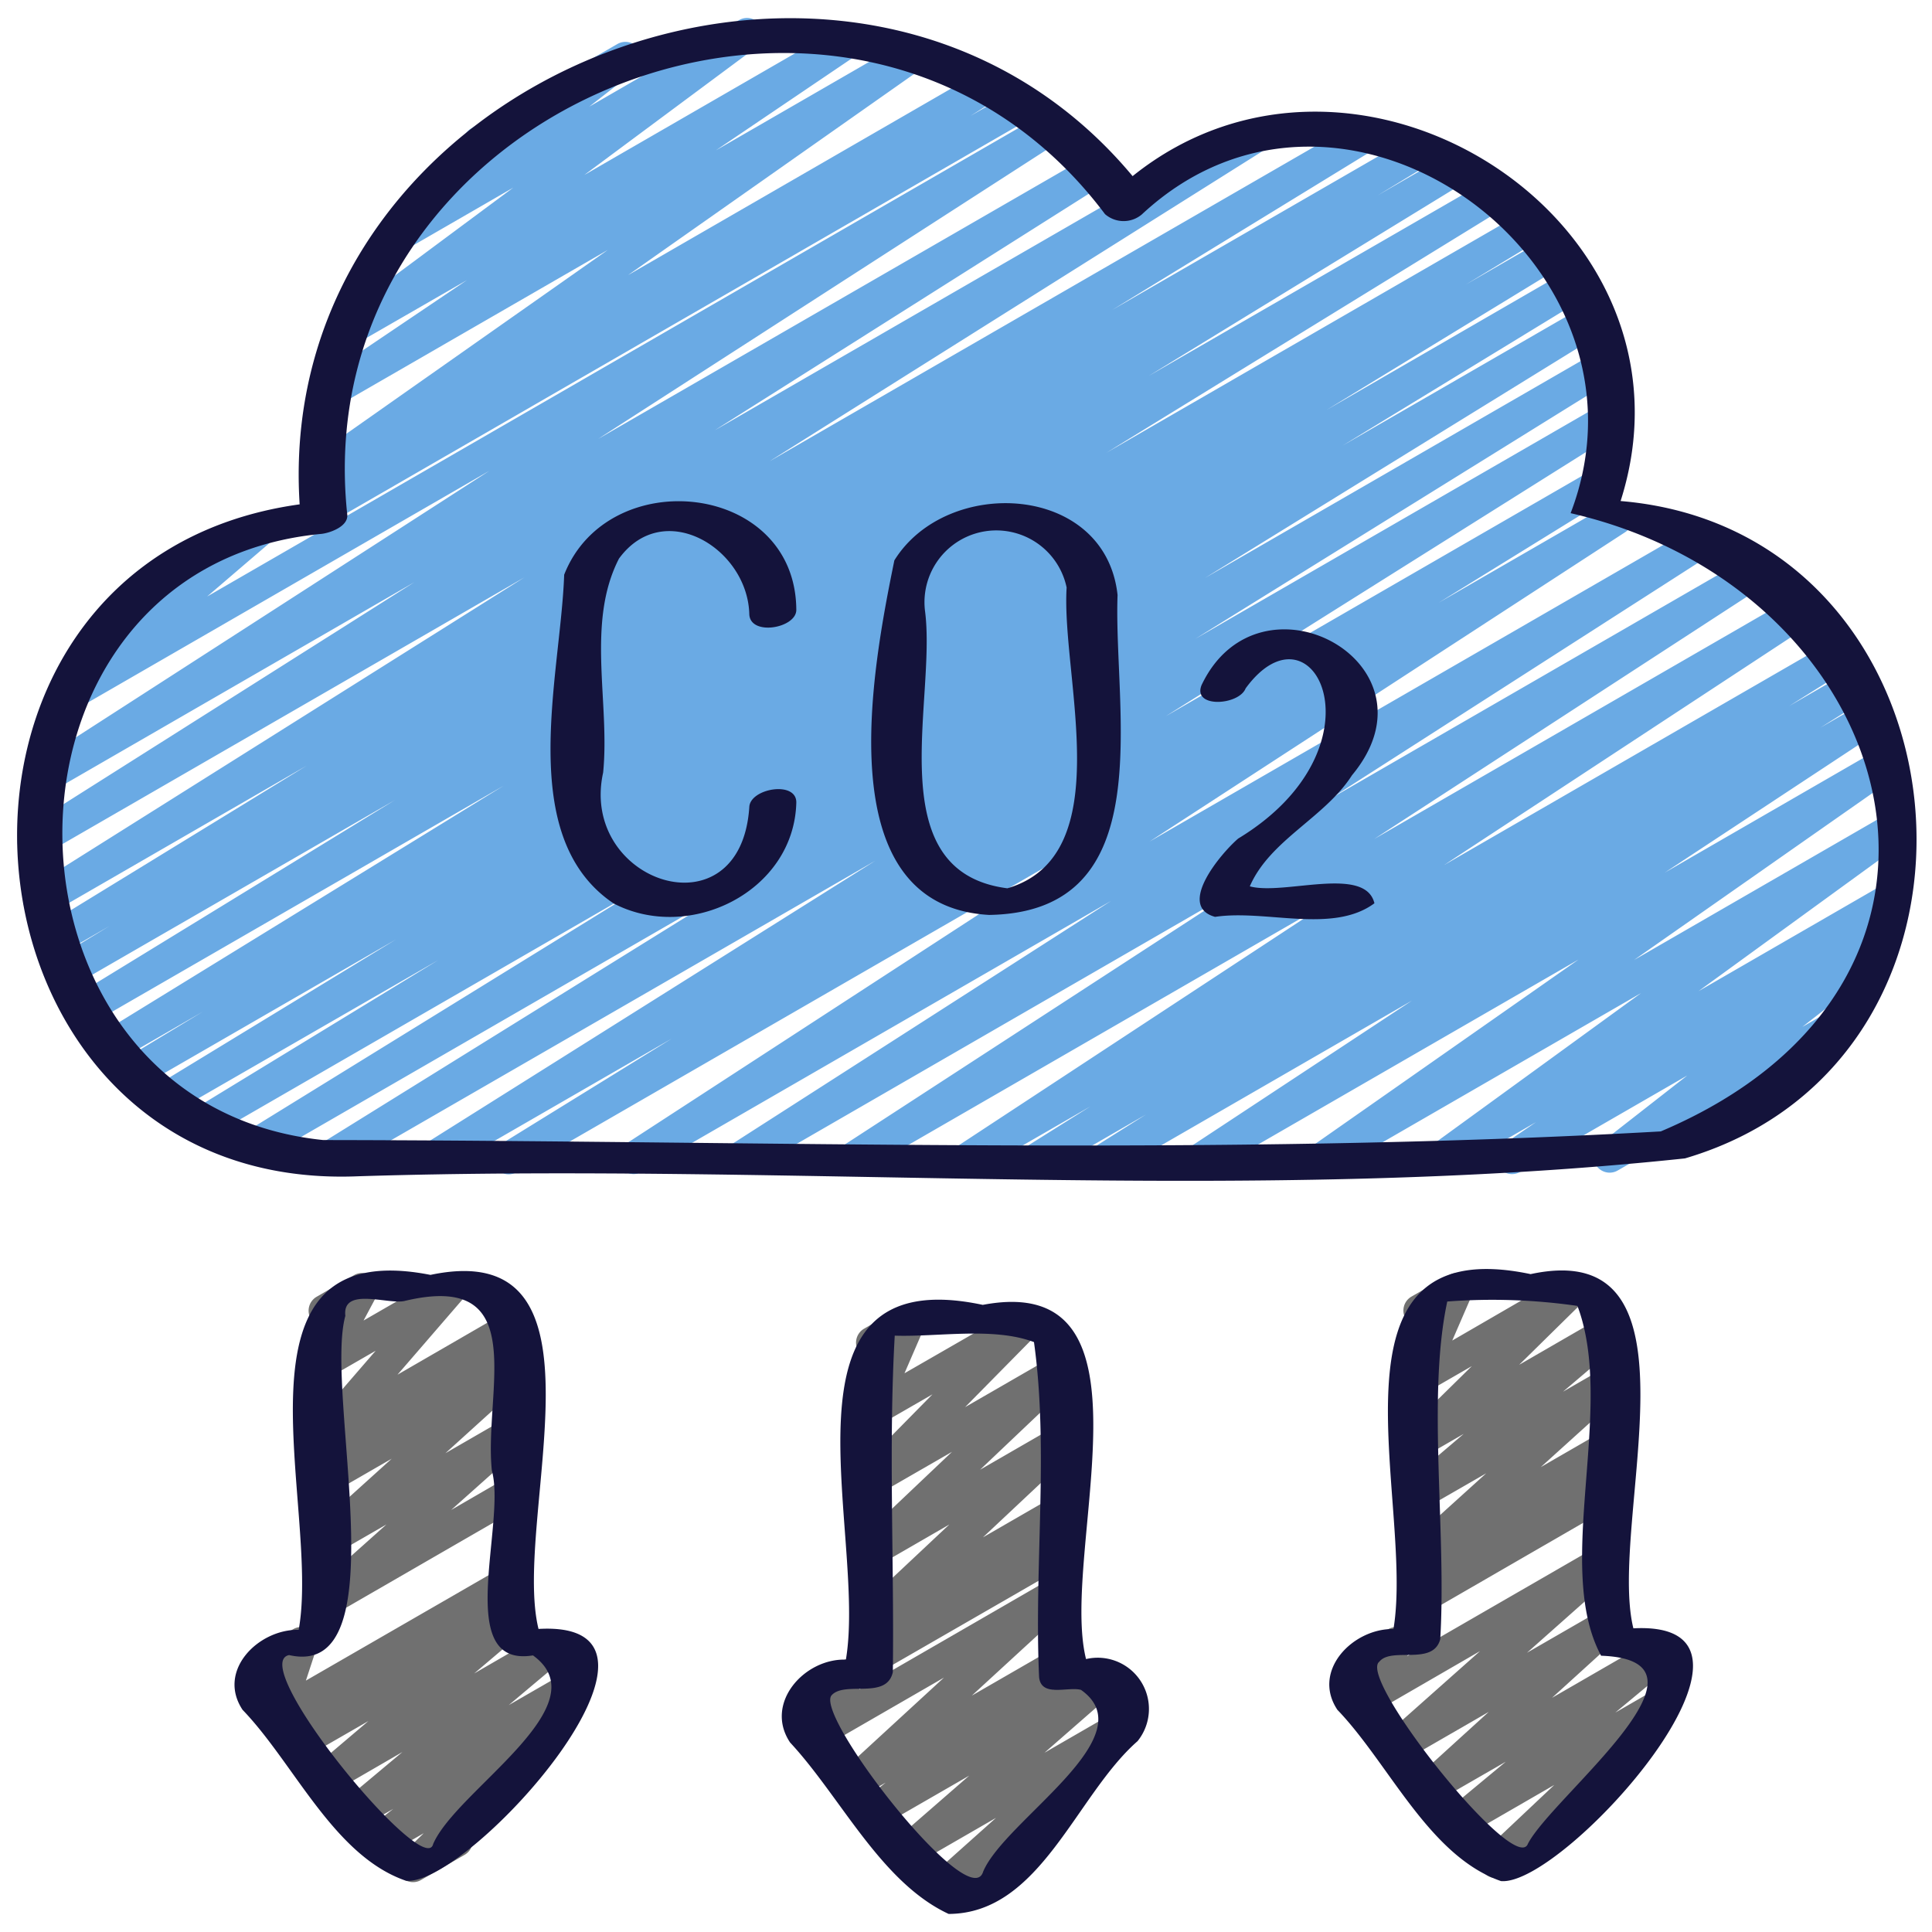
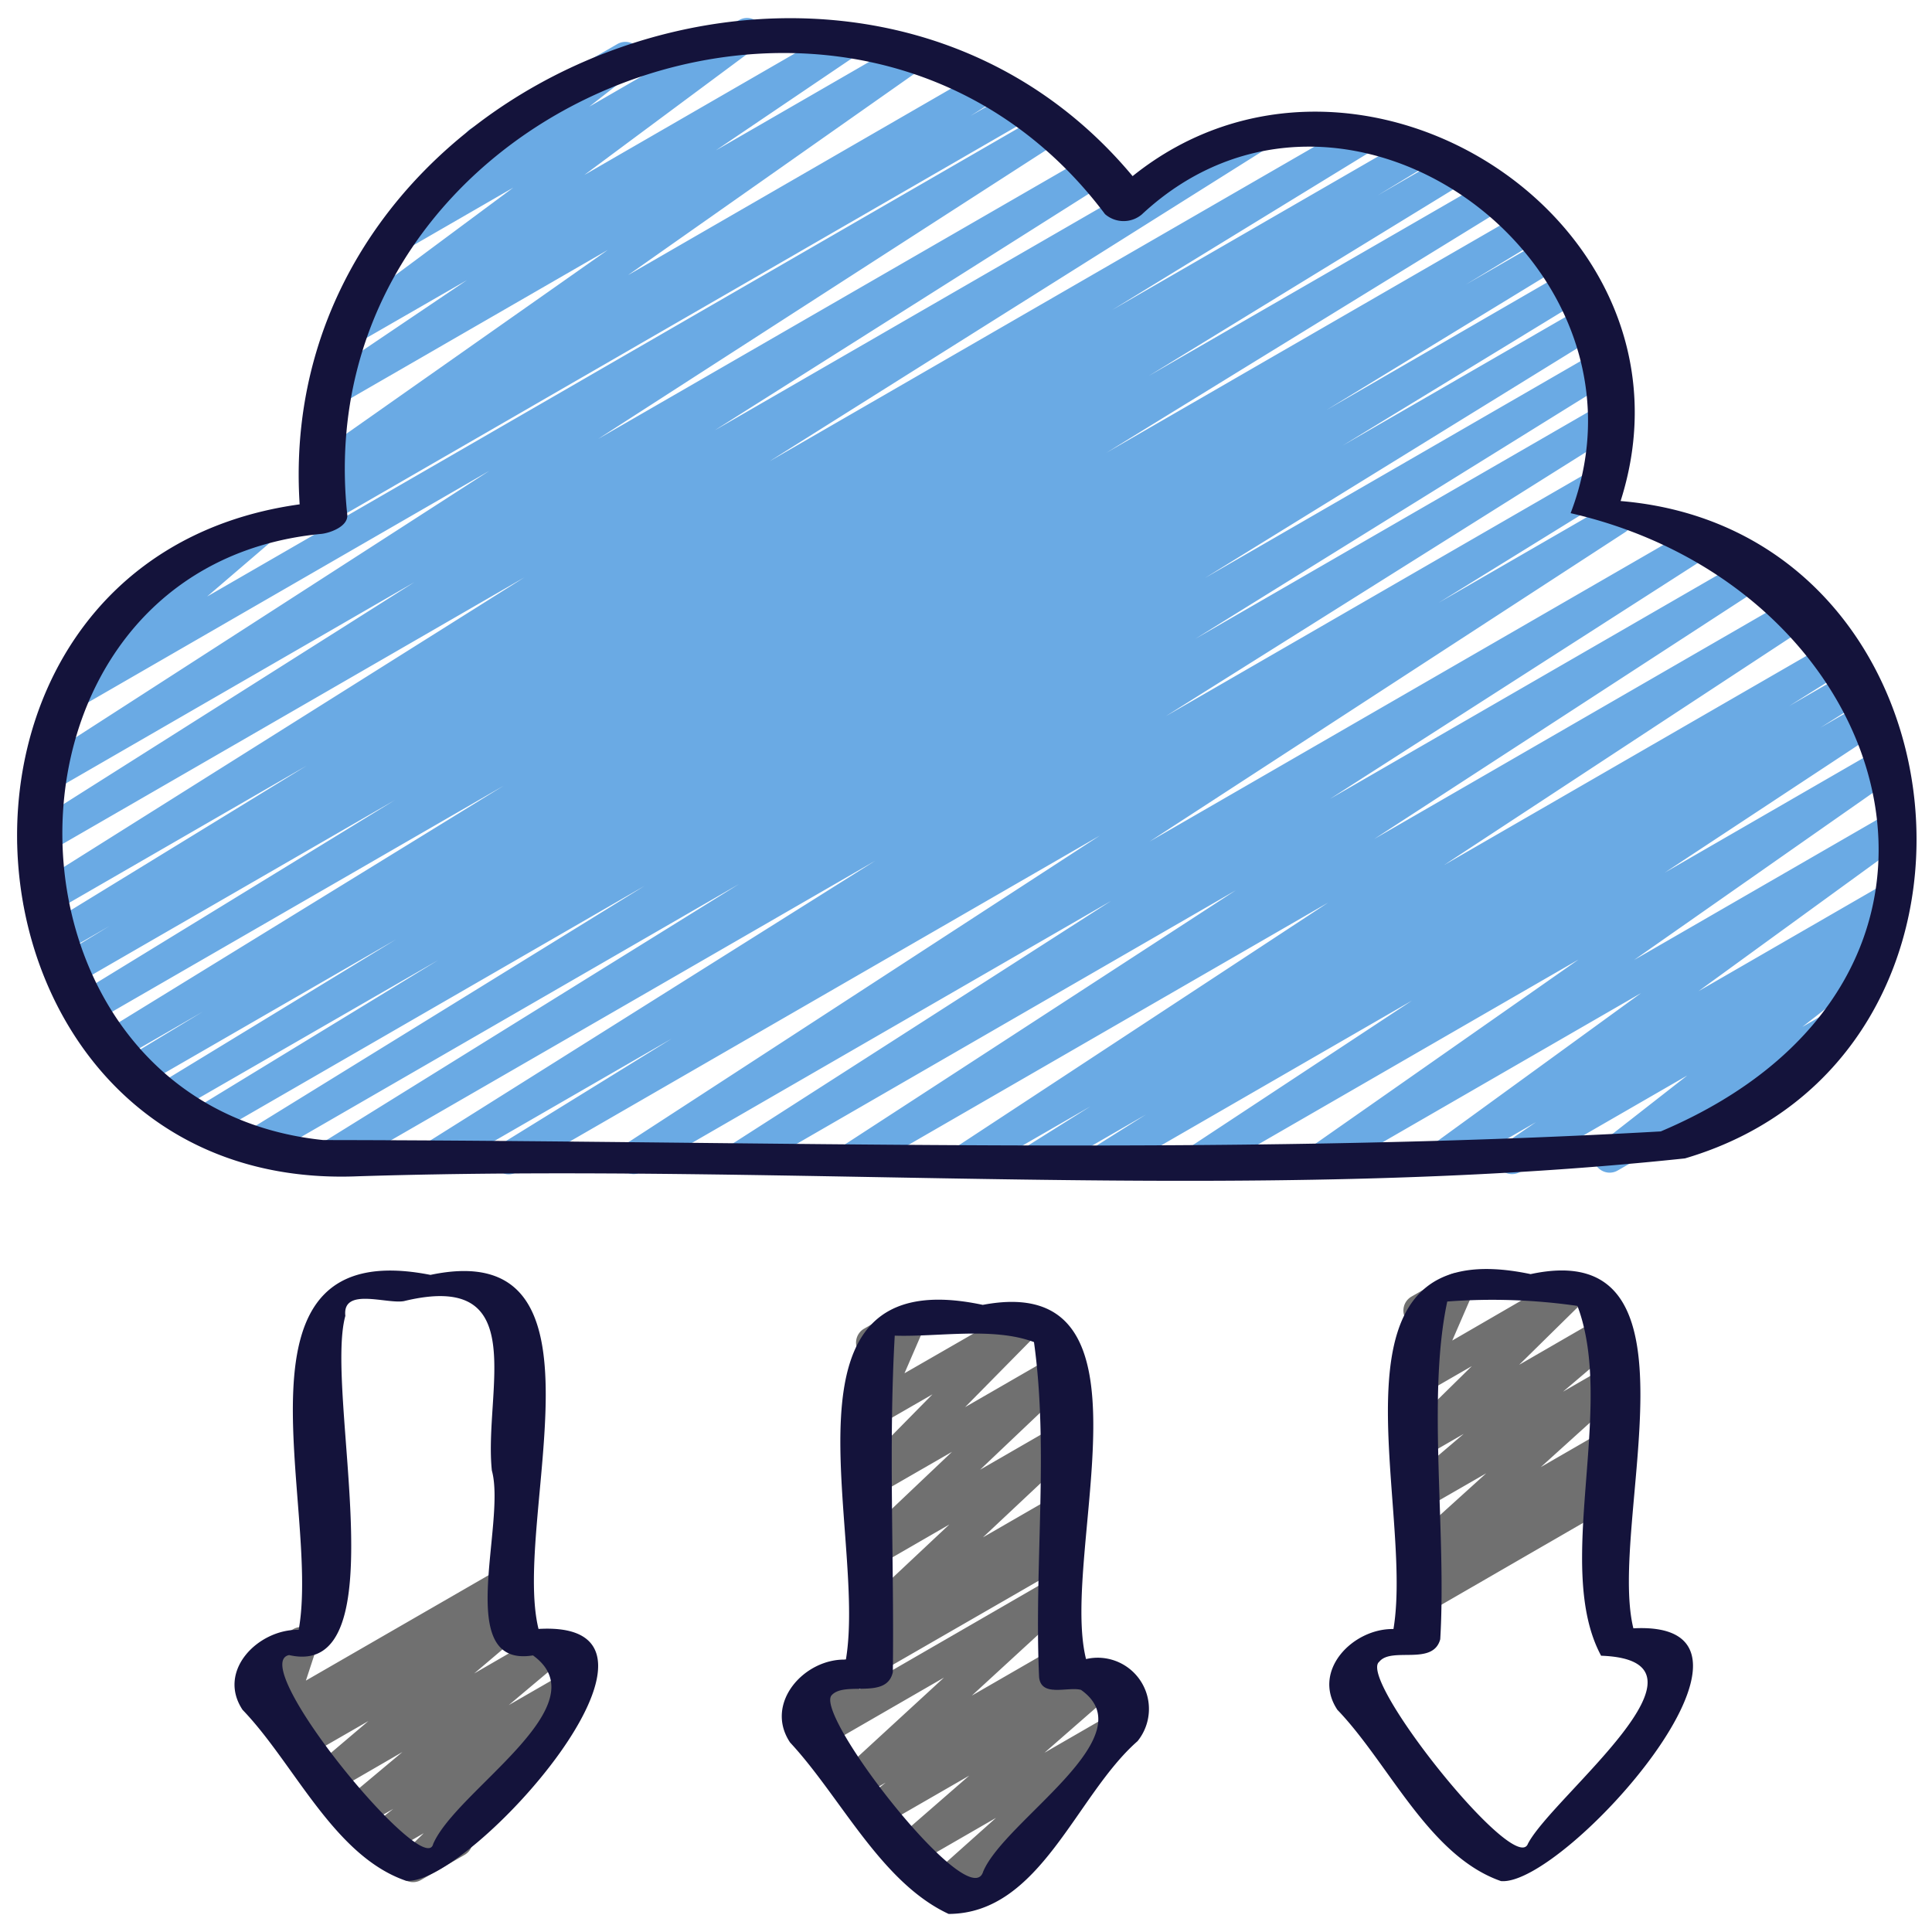
<svg xmlns="http://www.w3.org/2000/svg" version="1.1" width="512" height="512" x="0" y="0" viewBox="0 0 60 60" style="enable-background:new 0 0 512 512" xml:space="preserve" class="">
  <g>
    <path fill="#6aaae4" d="M15.8 36.47a.5.5 0 0 1-.263-.926l5.328-3.291-7.187 4.147a.5.5 0 0 1-.516-.855l14.021-8.814-16.7 9.639a.5.5 0 0 1-.513-.857l12.981-8.058L8.259 35.94a.5.5 0 0 1-.513-.858L20.02 27.51 6.606 35.254A.5.5 0 0 1 6.1 34.4l7.516-4.587-8.179 4.714a.5.5 0 0 1-.511-.859l7.374-4.494-7.855 4.533a.5.5 0 0 1-.508-.86L6.3 31.418l-2.61 1.507a.5.5 0 0 1-.512-.859L15.644 24.4l-12.8 7.389a.5.5 0 0 1-.511-.859l9.934-6.085L2.22 30.644a.5.5 0 0 1-.509-.861L3.4 28.759l-1.579.912a.5.5 0 0 1-.51-.859l8.214-5.034-8.039 4.642a.5.5 0 0 1-.516-.857l15.316-9.632-15 8.66a.5.5 0 0 1-.517-.855l12.1-7.656-11.43 6.6a.5.5 0 0 1-.52-.854L15.2 14.62 2.281 22.077a.5.5 0 0 1-.575-.812l2.421-2.079a.5.5 0 0 1-.157-.924l3.813-2.2a.5.5 0 0 1 .575.813l-1.925 1.65L32.339 3.568a.5.5 0 0 1 .52.854l-14.283 9.209 15.2-8.772a.5.5 0 0 1 .517.855l-12.1 7.652 16.492-9.522a.5.5 0 0 1 .515.856l-15.312 9.632 18.37-10.607a.5.5 0 0 1 .511.859l-8.228 5.041 9.41-5.433a.5.5 0 0 1 .509.861l-1.68 1.018 2.32-1.342a.5.5 0 0 1 .51.86l-9.935 6.086 10.636-6.138a.5.5 0 0 1 .511.859l-12.468 7.668 13.03-7.523a.5.5 0 0 1 .509.861L45.518 8.84l2.544-1.469a.5.5 0 0 1 .51.86l-7.374 4.5L48.687 8.4a.5.5 0 0 1 .511.86l-7.51 4.583 7.5-4.328a.5.5 0 0 1 .512.858l-12.281 7.578 12.152-7.016a.5.5 0 0 1 .514.857l-12.963 8.047 12.6-7.274a.5.5 0 0 1 .515.857L36.2 22.245l13.28-7.667a.5.5 0 0 1 .513.858l-5.313 3.282 5.263-3.039a.5.5 0 0 1 .523.852L35.7 26.136l16.891-9.752a.5.5 0 0 1 .519.854l-11.803 7.571 13-7.506a.5.5 0 0 1 .522.852l-12.15 7.9L55.762 18.5a.5.5 0 0 1 .524.851l-11.444 7.517 12.094-6.982a.5.5 0 0 1 .515.856l-1.888 1.185 1.937-1.119a.5.5 0 0 1 .517.856l-1.484.935 1.435-.828a.5.5 0 0 1 .525.85L51.7 27.1l6.734-3.888a.5.5 0 0 1 .538.843l-8.227 5.76 7.958-4.594a.5.5 0 0 1 .544.837l-6.5 4.725 5.786-3.341a.5.5 0 0 1 .532.846L58.032 29l.1-.056a.5.5 0 0 1 .558.828l-2.718 2.12.878-.507a.5.5 0 0 1 .5.865l-7.109 4.1a.5.5 0 0 1-.557-.828L52.4 33.4l-5.2 3a.5.5 0 0 1-.532-.845l1.032-.705-2.688 1.55a.5.5 0 0 1-.544-.837l6.5-4.724-9.635 5.561a.5.5 0 0 1-.537-.841l8.226-5.759-11.436 6.6a.5.5 0 0 1-.525-.849l6.79-4.477-9.226 5.326a.5.5 0 0 1-.517-.855l1.484-.935-3.1 1.79a.5.5 0 0 1-.515-.856l1.888-1.185-3.538 2.041a.5.5 0 0 1-.524-.85l11.446-7.52L26.75 36.4a.5.5 0 0 1-.522-.851l12.151-7.9L23.225 36.4a.5.5 0 0 1-.52-.853l11.8-7.568L19.92 36.4a.5.5 0 0 1-.523-.851l14.761-9.6L16.05 36.4a.5.5 0 0 1-.25.07z" opacity="1" data-original="#cde6ea" class="" />
-     <path fill="#6aaae4" d="M10.062 16.27a.5.5 0 0 1-.268-.922l.739-.47-.239.138a.5.5 0 0 1-.537-.842l9.119-6.412-8.3 4.79a.5.5 0 0 1-.53-.847L14.5 8.7l-3.369 1.94a.5.5 0 0 1-.548-.835l5.358-3.979-3.368 1.945a.5.5 0 0 1-.557-.828l2.659-2.074a.492.492 0 0 1-.22-.2.5.5 0 0 1 .183-.683l4.538-2.62a.5.5 0 0 1 .557.827L18.3 3.312 22.952.624a.5.5 0 0 1 .548.834l-5.354 3.976L26.152.812a.5.5 0 0 1 .531.847l-4.45 3.01 5.85-3.377a.5.5 0 0 1 .537.842L19.5 8.547l10.862-6.272a.5.5 0 0 1 .519.855l-.741.47 1.246-.72a.5.5 0 0 1 .5.867L10.312 16.2a.5.5 0 0 1-.25.07z" opacity="1" data-original="#cde6ea" class="" />
+     <path fill="#6aaae4" d="M10.062 16.27a.5.5 0 0 1-.268-.922l.739-.47-.239.138a.5.5 0 0 1-.537-.842l9.119-6.412-8.3 4.79a.5.5 0 0 1-.53-.847L14.5 8.7l-3.369 1.94a.5.5 0 0 1-.548-.835l5.358-3.979-3.368 1.945a.5.5 0 0 1-.557-.828l2.659-2.074a.492.492 0 0 1-.22-.2.5.5 0 0 1 .183-.683l4.538-2.62a.5.5 0 0 1 .557.827L18.3 3.312 22.952.624a.5.5 0 0 1 .548.834l-5.354 3.976L26.152.812a.5.5 0 0 1 .531.847l-4.45 3.01 5.85-3.377a.5.5 0 0 1 .537.842L19.5 8.547l10.862-6.272a.5.5 0 0 1 .519.855l-.741.47 1.246-.72a.5.5 0 0 1 .5.867L10.312 16.2z" opacity="1" data-original="#cde6ea" class="" />
    <path fill="#707070" d="M29.227 59.148a.5.5 0 0 1-.333-.873l2.037-1.819-2.461 1.42a.5.5 0 0 1-.578-.81l2.208-1.922-2.631 1.516a.5.5 0 0 1-.563-.823l.6-.477-.748.432a.5.5 0 0 1-.588-.8l3.145-2.892-3.794 2.19a.5.5 0 0 1-.68-.688l.214-.36a.5.5 0 0 1-.189-.928l1.246-.72a.5.5 0 0 1 .68.688l-.108.183 6.058-3.5a.5.5 0 0 1 .588.8l-3.148 2.893 2.567-1.481a.5.5 0 0 1 .563.823l-.6.478 1.348-.778a.5.5 0 0 1 .578.81l-2.2 1.922 2.194-1.267a.5.5 0 0 1 .583.806l-2.8 2.5a.488.488 0 0 1 .227.2.5.5 0 0 1-.183.682l-2.976 1.718a.494.494 0 0 1-.256.077z" opacity="1" data-original="#a0db6b" class="" />
    <path fill="#707070" d="M27.03 52.026a.5.5 0 0 1-.306-.894l.394-.308a.5.5 0 0 1-.43-.856l2.794-2.623-2.2 1.271a.5.5 0 0 1-.593-.8l2.876-2.728-2.283 1.316a.5.5 0 0 1-.606-.783l2.283-2.319-1.677.967a.5.5 0 0 1-.709-.63l.629-1.456a.509.509 0 0 1-.55-.237.5.5 0 0 1 .183-.682l1.162-.671a.5.5 0 0 1 .709.631l-.616 1.424 3.559-2.048a.5.5 0 0 1 .607.783L29.972 43.7l2.749-1.586a.5.5 0 0 1 .593.8l-2.876 2.729 2.29-1.321a.5.5 0 0 1 .591.8l-2.793 2.622 2.208-1.274a.5.5 0 0 1 .557.827l-.391.303a.51.51 0 0 1 .523.242.5.5 0 0 1-.183.683l-5.96 3.434a.491.491 0 0 1-.25.067zM12.828 58.452a.5.5 0 0 1-.349-.858l.681-.662-1.115.643a.5.5 0 0 1-.56-.825l.727-.573-.894.515a.5.5 0 0 1-.571-.816l1.75-1.465-2.072 1.2a.5.5 0 0 1-.573-.813l1.589-1.349-1.9 1.094a.5.5 0 0 1-.553-.831l.371-.281-.5.287a.5.5 0 0 1-.724-.59l.334-1.01-.11.063a.5.5 0 0 1-.5-.865l1.246-.72a.5.5 0 0 1 .725.59l-.33 1.006 6.241-3.6a.5.5 0 0 1 .553.831l-.448.34a.5.5 0 0 1 .471.858l-1.591 1.35 2.248-1.3a.5.5 0 0 1 .571.816L15.8 52.953l1.911-1.1a.5.5 0 0 1 .56.825l-1.711 1.343a.5.5 0 0 1 .176.829l-2.124 2.065v.005a.5.5 0 0 1-.182.683l-1.355.782a.489.489 0 0 1-.247.067z" opacity="1" data-original="#a0db6b" class="" />
-     <path fill="#707070" d="M10.03 50.271a.5.5 0 0 1-.33-.871l2.3-2.056-1.725.995a.5.5 0 0 1-.586-.8l2.477-2.239-1.887 1.089a.5.5 0 0 1-.563-.822l.885-.711-.322.184a.5.5 0 0 1-.628-.76l2.016-2.332-1.388.8a.5.5 0 0 1-.691-.668l.467-.876a.5.5 0 0 1-.223-.931l1.162-.671a.5.5 0 0 1 .692.668l-.395.74 2.44-1.408a.5.5 0 0 1 .628.759l-2.014 2.331 3.375-1.952a.5.5 0 0 1 .563.823l-.882.708.323-.185a.5.5 0 0 1 .586.8l-2.476 2.244 1.895-1.094a.5.5 0 0 1 .583.806l-2.3 2.051 1.726-1a.5.5 0 1 1 .5.866L10.28 50.2a.489.489 0 0 1-.25.071zM46.46 58.327a.5.5 0 0 1-.343-.863l2.153-2.031-2.7 1.56a.5.5 0 0 1-.57-.817l1.764-1.465-2.083 1.2a.5.5 0 0 1-.587-.8l2.139-1.946-2.586 1.493a.5.5 0 0 1-.582-.806l2.9-2.576-3.456 2a.5.5 0 0 1-.677-.693l.206-.34a.5.5 0 0 1-.173-.926l1.247-.72a.5.5 0 0 1 .677.692l-.087.143 6.039-3.486a.5.5 0 0 1 .582.807l-2.9 2.574 2.328-1.343a.5.5 0 0 1 .587.8L48.2 52.727l3.16-1.825a.5.5 0 0 1 .57.818l-1.764 1.465 1.314-.758a.5.5 0 0 1 .592.8L49 56.116a.49.49 0 0 1 .144.159.5.5 0 0 1-.182.683l-2.254 1.3a.489.489 0 0 1-.248.069z" opacity="1" data-original="#a0db6b" class="" />
    <path fill="#707070" d="M44.03 50.185a.5.5 0 0 1-.312-.89l.833-.668-.271.155a.5.5 0 0 1-.586-.8l2.461-2.227-1.875 1.079a.5.5 0 0 1-.574-.813l1.751-1.491-1.177.68a.5.5 0 0 1-.6-.789l2.029-1.995-1.429.824a.5.5 0 0 1-.708-.633l.623-1.429a.5.5 0 0 1-.362-.92L45 39.6a.5.5 0 0 1 .708.632l-.607 1.4 3.507-2.032a.5.5 0 0 1 .6.789l-2.028 1.995 2.54-1.467a.5.5 0 0 1 .574.814l-1.753 1.489 1.185-.684a.5.5 0 0 1 .586.8l-2.46 2.225 1.879-1.085a.5.5 0 0 1 .563.823l-.837.671.279-.161a.5.5 0 0 1 .5.866l-5.956 3.442a.493.493 0 0 1-.25.068z" opacity="1" data-original="#a0db6b" class="" />
    <g fill="#262626">
      <path d="M11.129 36.53c13.7-.43 27.607.888 41.2-.555 10.63-3.13 9.067-19.487-2-20.415 2.772-8.69-8.2-15.676-15.155-10.09C26.612-4.8 8.438 2.239 9.306 15.663-3.463 17.432-1.816 37.078 11.129 36.53zM9.986 16.58c.265-.03.82-.226.8-.585C9.414 3.223 26.565-3.672 34.317 6.65a.879.879 0 0 0 1.143.01c6.254-5.831 16.3 1.489 13.317 9.277 10.254 2.352 13.849 14.515 2.8 19.2-13.757.778-27.75.286-41.542.268C-.652 34.3-.857 17.605 9.986 16.58zM24.538 54.116c1.568 1.684 2.812 4.339 4.923 5.323 2.854-.011 3.946-3.684 5.867-5.366a1.591 1.591 0 0 0-1.6-2.549c-.836-3.336 2.505-12.083-3.207-11-6.738-1.434-3.586 7.067-4.251 11.017-1.293-.041-2.547 1.359-1.732 2.575zm1.3-1.48c.423-.435 1.7.156 1.89-.708.044-3.474-.137-6.988.059-10.448 1.334.045 3.061-.276 4.324.2.467 3.349 0 6.961.159 10.4.059.641.887.292 1.3.4 2.05 1.443-2.361 4.04-3.036 5.642-.413 1.392-5.327-4.943-4.695-5.486zM7.533 53.1c1.607 1.668 2.83 4.538 5.076 5.309 1.96.182 9.375-8.122 4.115-7.821-.84-3.425 2.557-12.242-3.356-10.995-6.6-1.3-3.395 7.165-4.092 11.023-1.247-.026-2.551 1.266-1.743 2.484zm1.445-1.7c3.446.787 1.087-8.146 1.747-10.534-.1-.9 1.285-.36 1.821-.459 3.99-.968 2.472 2.805 2.729 5.262.457 1.645-1.216 6.148 1.277 5.741 2.145 1.551-2.384 4.186-3.1 5.858-.269 1.132-5.82-5.595-4.474-5.868zM41.534 53.1c1.608 1.672 2.836 4.536 5.08 5.319 1.964.177 9.368-8.124 4.112-7.85-.815-3.3 2.46-12.219-3.191-11-6.75-1.421-3.594 7.061-4.26 11.022-1.259-.022-2.55 1.294-1.741 2.509zm1.3-1.492c.379-.478 1.67.139 1.894-.7.2-3.349-.415-7.536.218-10.488a18.541 18.541 0 0 1 4.043.136c1.193 3.164-.755 8.1.735 10.864 4 .145-1.5 4.359-2.272 5.837-.386 1.043-5.295-5.112-4.62-5.648z" fill="#14133b" opacity="1" data-original="#262626" class="" />
-       <path d="M19.056 28.057c2.358 1.229 5.6-.37 5.674-3.126.019-.7-1.444-.448-1.46.138-.27 4.015-5.29 2.345-4.539-1.076.216-2.178-.535-4.649.492-6.645 1.387-1.9 3.992-.322 4.047 1.721.019.7 1.476.441 1.46-.138-.03-3.965-5.845-4.554-7.209-1.083-.111 3.165-1.531 8.142 1.535 10.209zM30.719 28.414c5.368-.088 3.854-6.323 3.988-9.935-.377-3.47-5.3-3.708-6.932-1.076-.682 3.348-2.11 10.727 2.944 11.011zm-1.994-9.456a2.231 2.231 0 0 1 4.4-.712c-.172 2.767 1.649 8.318-1.841 9.341-4.018-.517-2.184-5.849-2.559-8.629zM38.452 26.043c-.535.461-1.92 2.1-.717 2.431 1.568-.237 3.654.537 4.949-.422-.285-1.186-2.815-.237-3.87-.526.624-1.441 2.328-2.13 3.172-3.448 2.892-3.474-2.872-6.592-4.671-2.8-.286.723 1.162.629 1.369.1 2.116-2.892 4.437 1.836-.232 4.665z" fill="#14133b" opacity="1" data-original="#262626" class="" />
    </g>
  </g>
</svg>